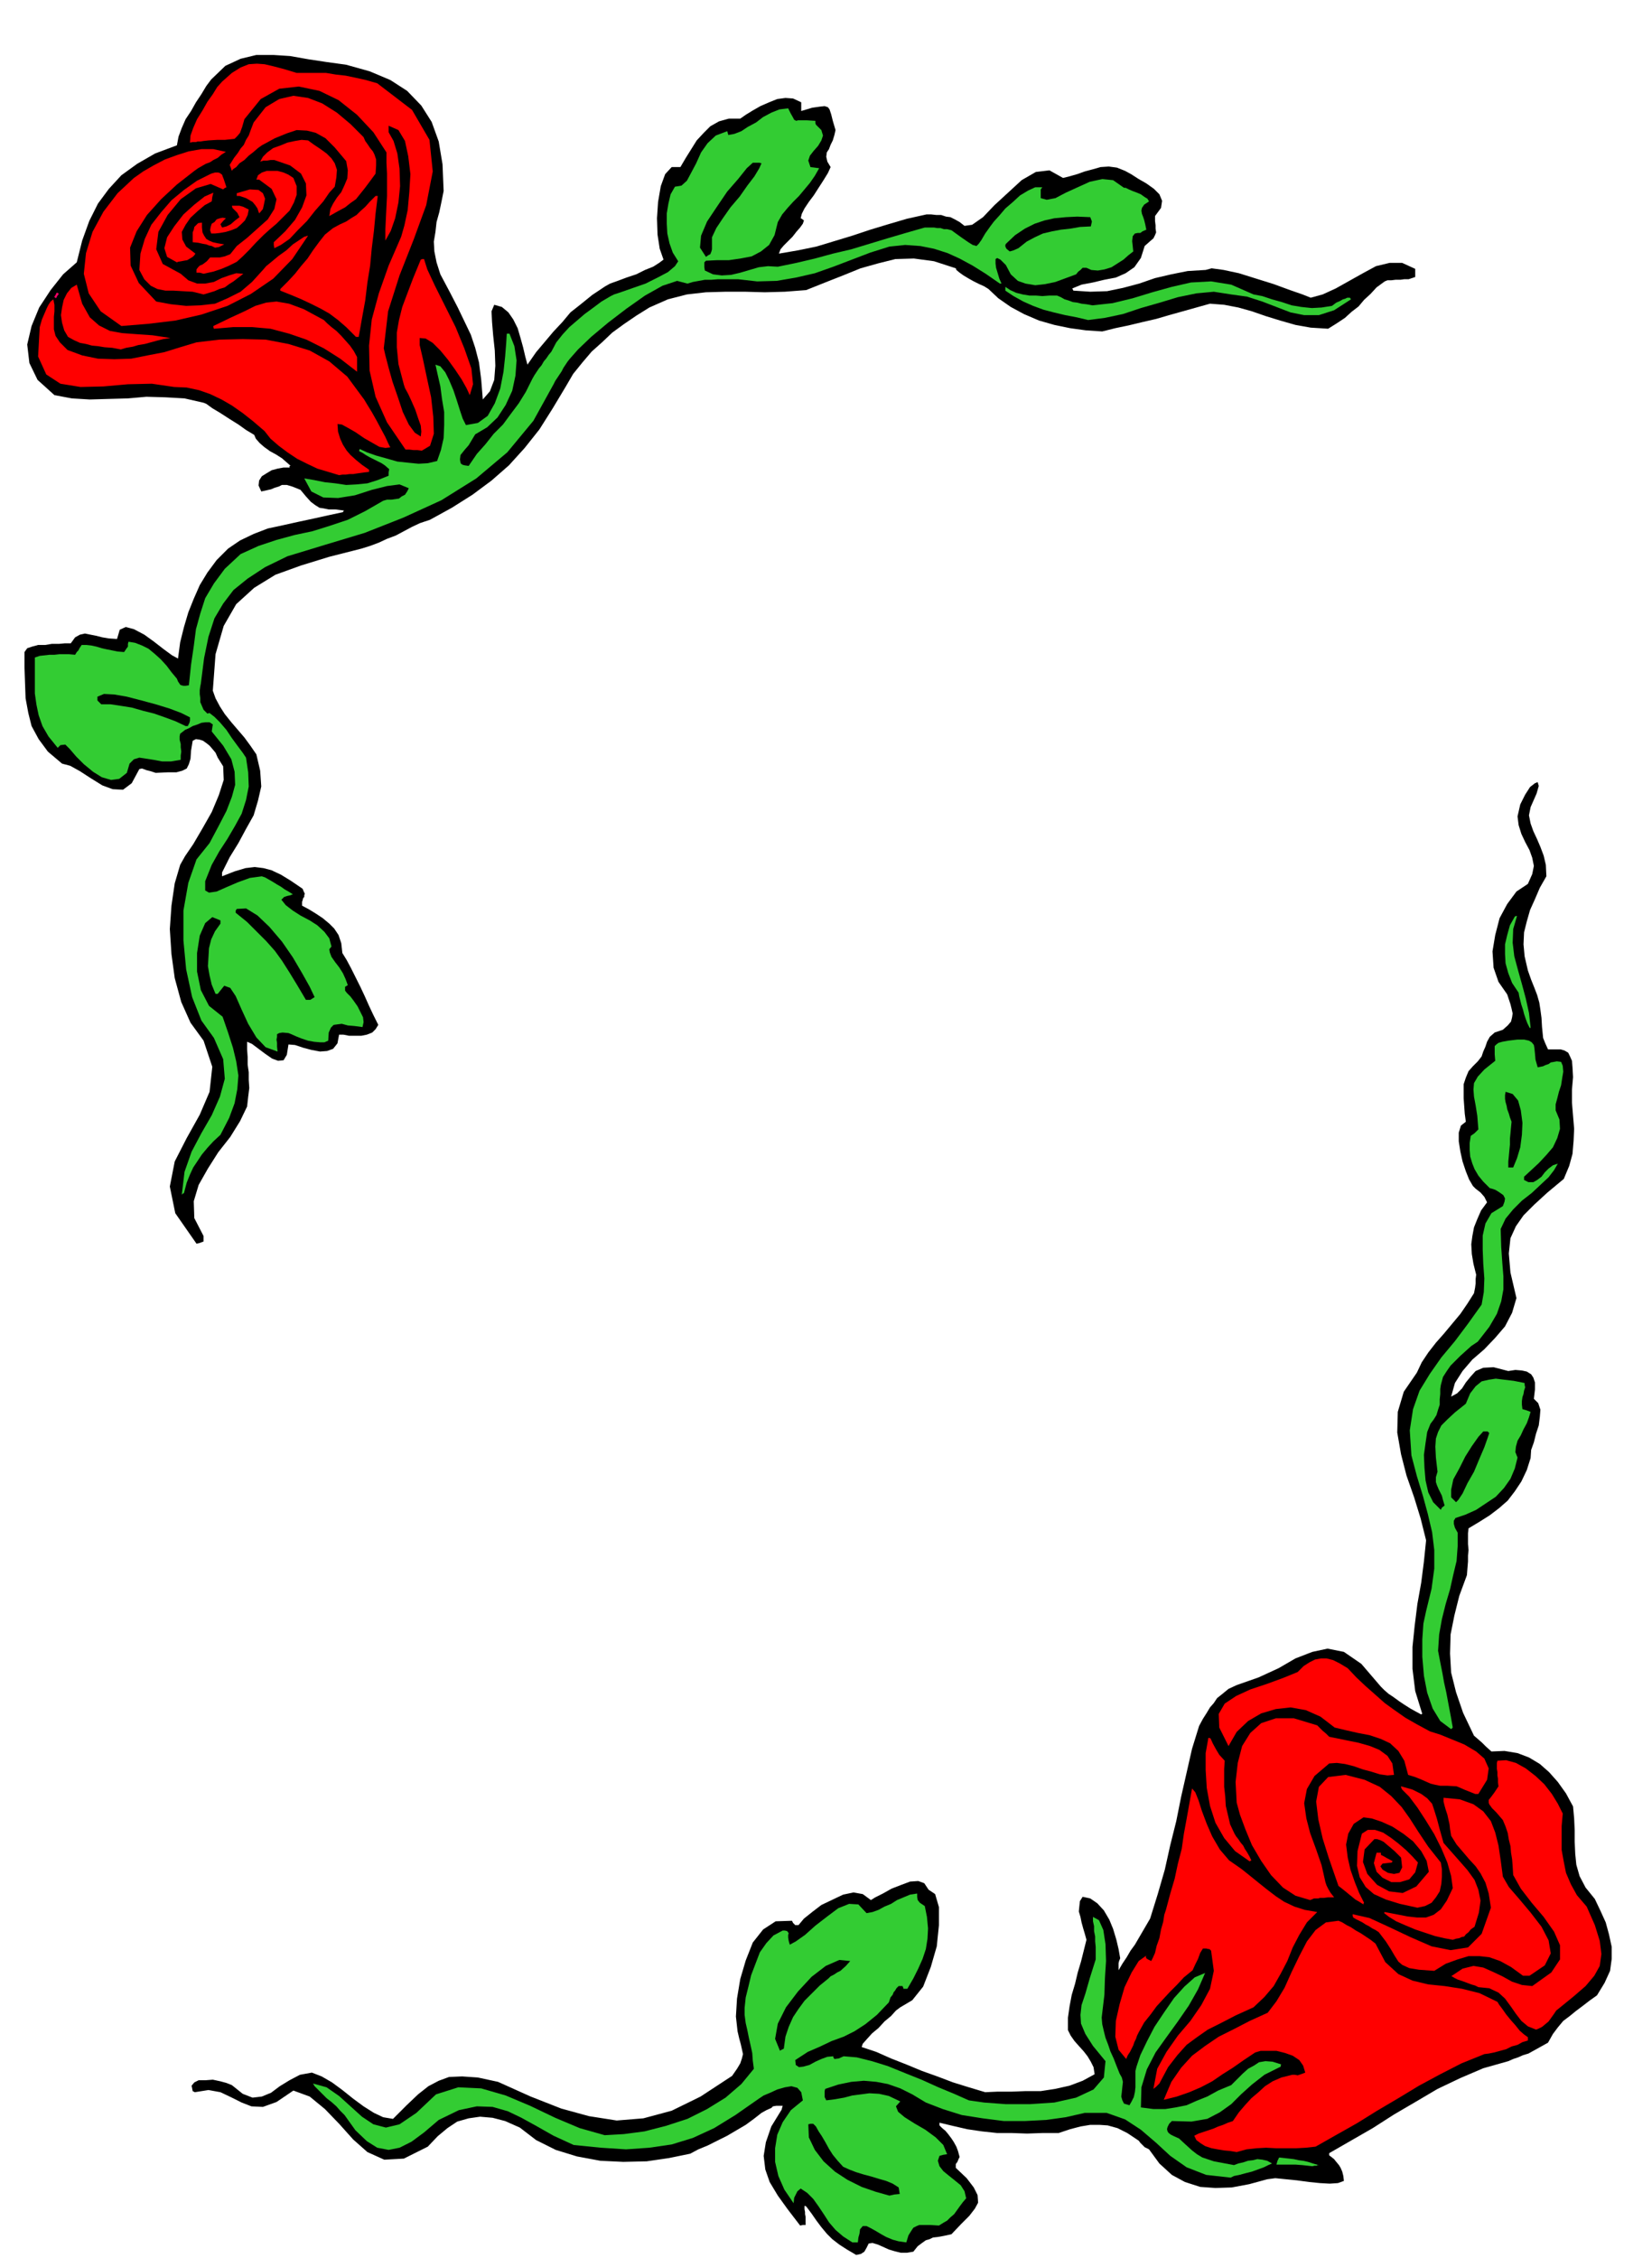
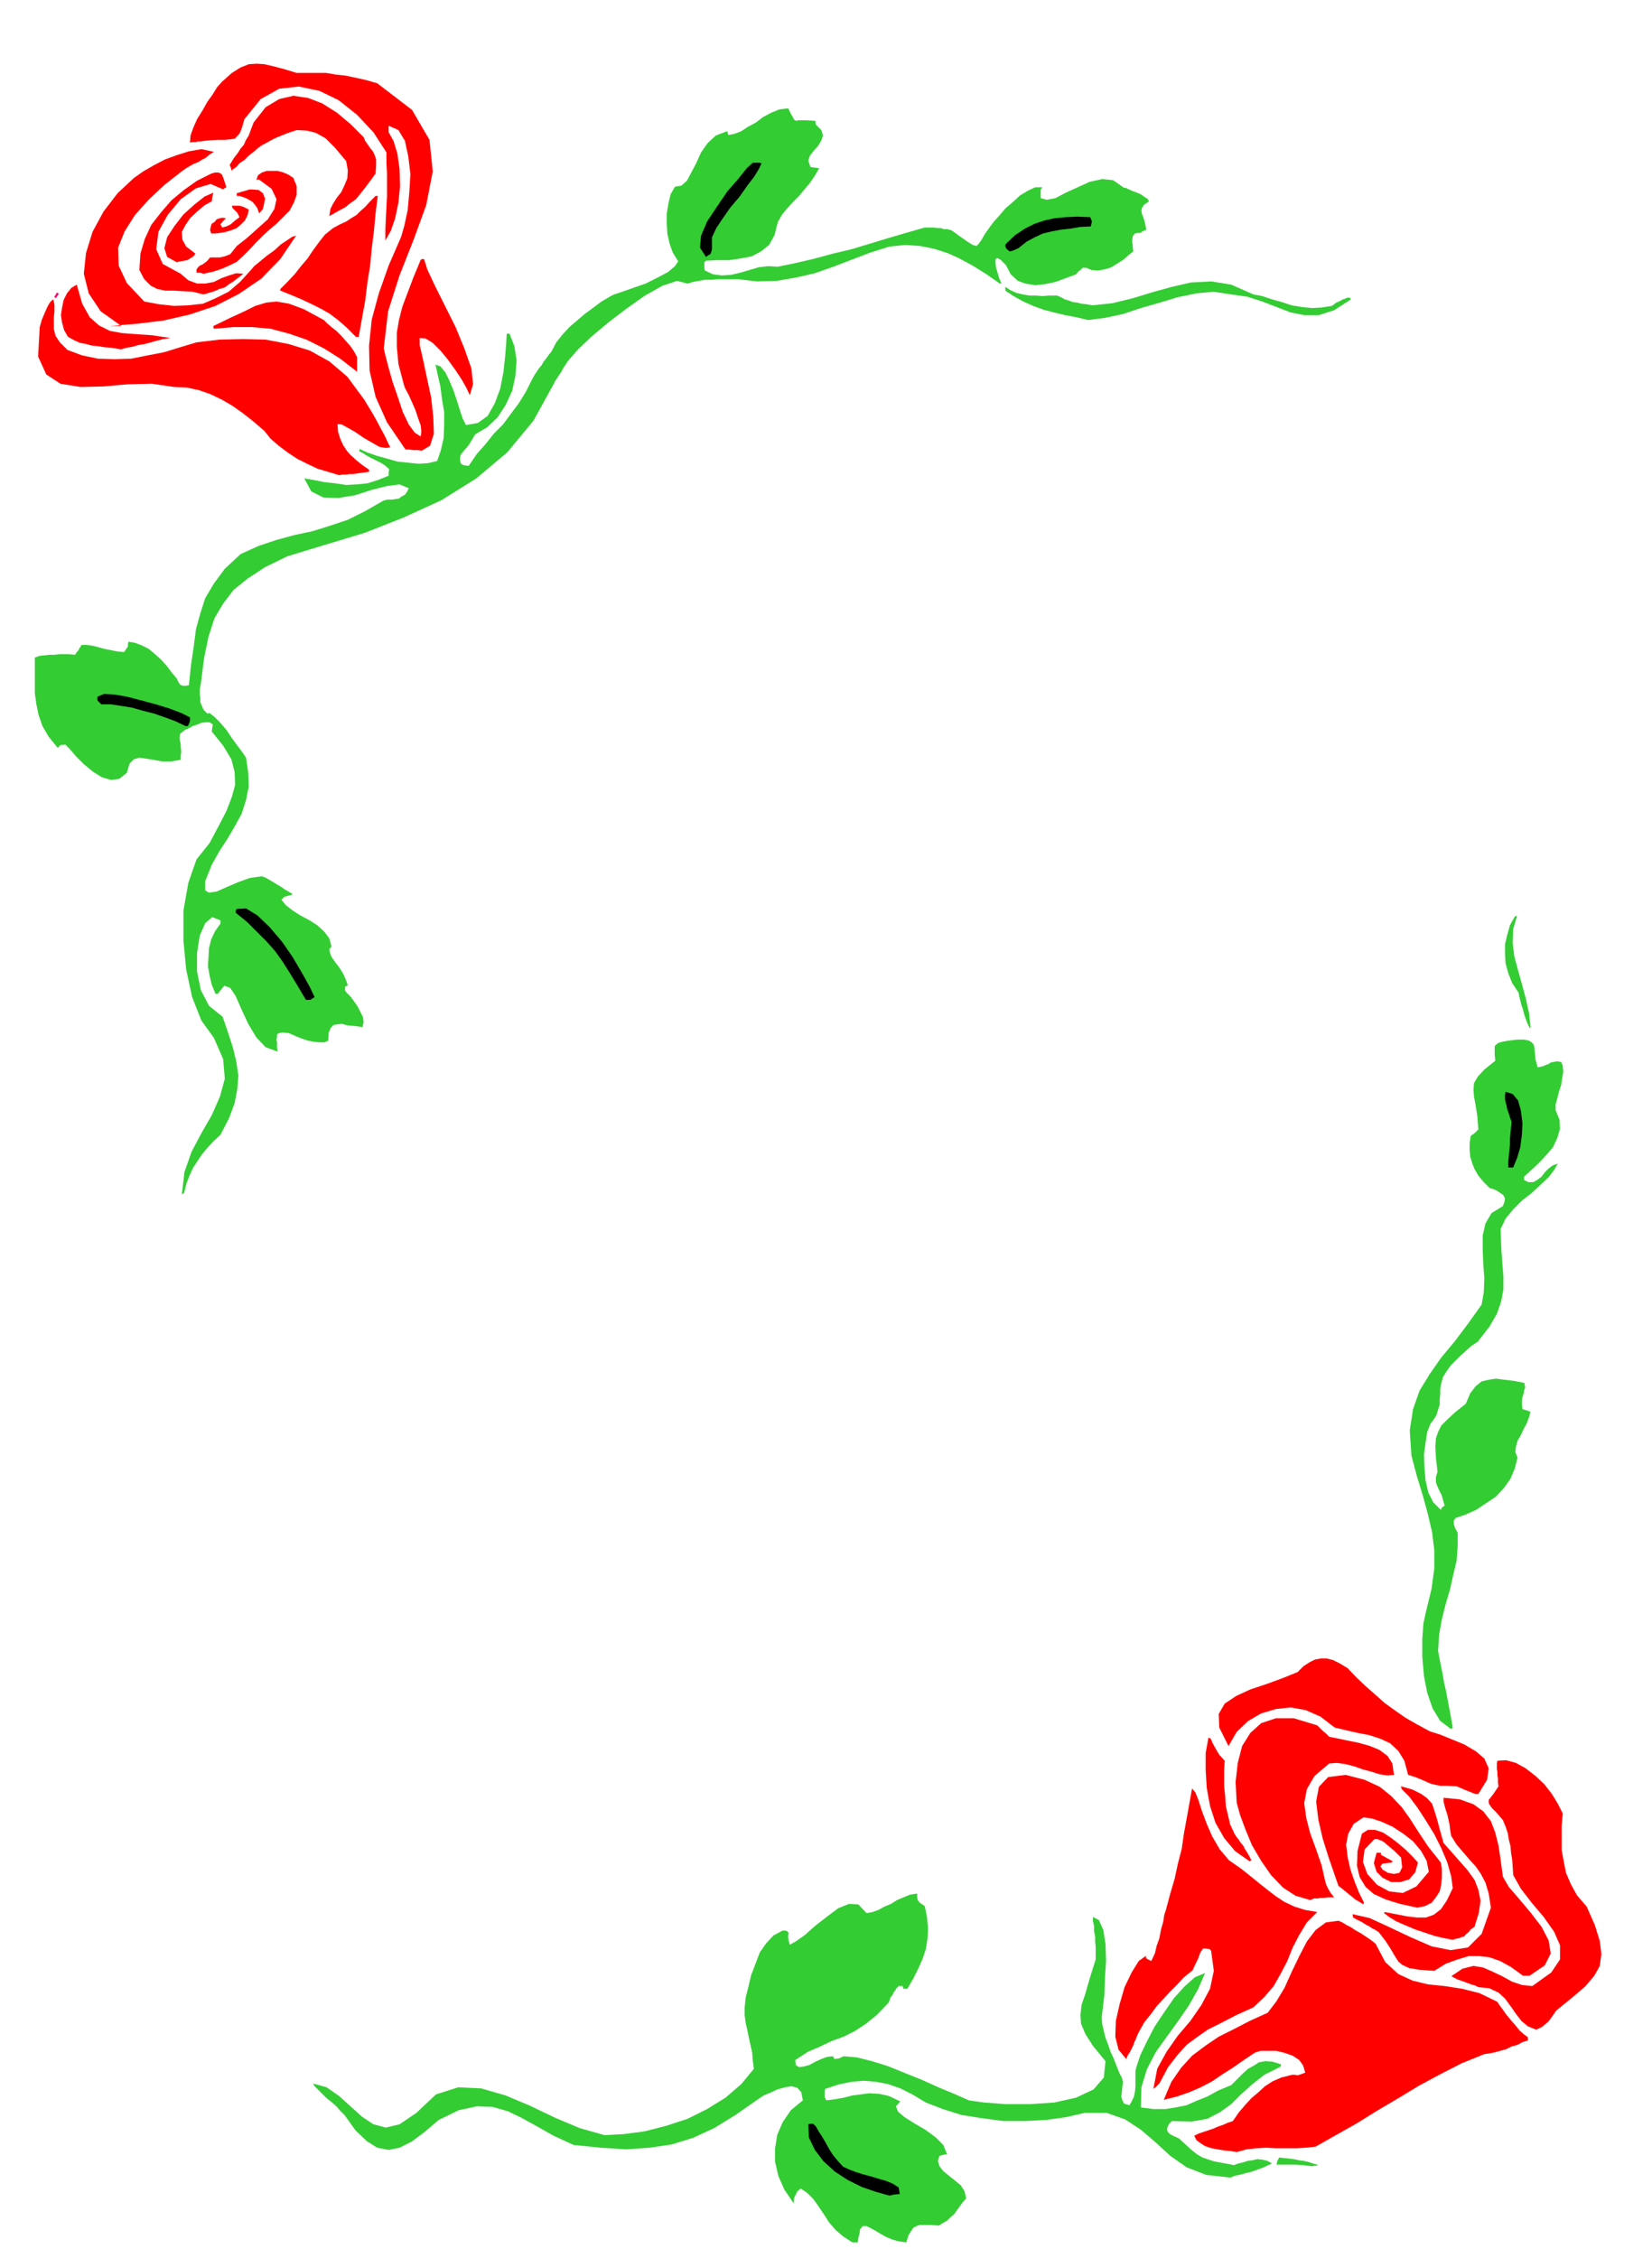
<svg xmlns="http://www.w3.org/2000/svg" fill-rule="evenodd" height="670.416" preserveAspectRatio="none" stroke-linecap="round" viewBox="0 0 3035 4149" width="490.455">
  <style>.brush1{fill:#000}.pen1{stroke:none}.brush2{fill:#3c3}.brush3{fill:red}</style>
-   <path class="pen1 brush1" d="m1573 4143-17-10-14-9-13-10-10-10-10-12-9-12-9-13-9-12-2-2h-2v6l1 5v4l1 5v15h-5l-5 1-23-30-18-25-15-25-8-23-3-25 4-25 10-29 19-31 1-4 1-3h-12l-6 1-3 3-9 4-9 5-14 11-15 11-17 10-17 10-18 9-18 9-17 7-15 8-39 8-41 6-43 1-42-2-43-8-39-12-36-18-30-23-27-12-23-6-23-2-21 3-21 6-18 12-18 15-18 19-44 22-36 2-31-14-26-23-26-29-26-27-28-23-30-11-31 21-25 9-21-1-18-7-20-10-19-9-22-4-25 4-2-1-2-1-2-10 5-6 8-4h13l13-1 14 3 11 3 10 4 20 16 18 7 17-2 17-7 16-12 18-11 19-10 22-4 18 7 19 11 19 14 20 16 19 14 19 12 17 8 18 3 25-25 21-20 19-15 19-10 19-7 24-1 29 2 37 8 60 27 56 22 51 14 51 8 49-4 52-14 53-26 58-38 9-13 6-10 3-9 2-8-2-9-2-9-3-11-3-13-3-27 2-33 6-36 10-34 13-33 19-24 23-15 30-1 2 4 4 4h6l10-12 15-12 17-13 21-10 19-9 19-4 17 3 15 11 8-5 14-7 16-9 18-7 16-6 15-1 11 4 8 12 12 8 7 24v33l-4 39-11 38-14 36-20 25-22 13-8 6-9 10-12 10-11 12-12 10-9 10-8 9-2 6 27 9 27 12 28 11 29 12 28 10 29 11 29 9 30 9 22-1h26l26-1h28l26-4 27-6 24-9 22-12-2-13-5-10-6-10-7-9-9-10-8-9-7-10-5-10v-23l3-21 4-21 6-20 5-21 6-20 5-20 5-20-3-11-3-10-3-11-2-10-3-10 1-10 1-9 5-8 14 3 13 9 12 13 10 17 7 17 6 20 4 17 3 17-2 5-1 4v13l7-12 8-12 7-12 8-11 7-12 7-12 7-12 7-12 14-45 13-45 10-45 11-44 9-45 10-44 10-44 13-42 7-13 7-11 6-10 7-8 6-9 10-8 11-9 15-7 40-14 37-17 31-18 31-12 28-6 30 6 32 22 36 42 6 6 8 7 9 6 11 8 9 6 11 7 9 5 11 6 1-1h1l-13-42-5-41v-40l4-39 5-40 7-39 5-39 4-39-10-40-12-39-14-40-10-39-7-40 1-38 11-37 24-35 9-19 12-18 14-18 15-17 15-18 15-18 13-19 12-19 2-10 1-8v-8l1-8-5-20-3-18-1-18 2-15 3-16 6-15 7-16 11-15-5-10-7-8-9-7-5-5-7-12-6-15-6-18-4-18-3-19v-16l4-13 9-7-2-15-1-14-1-14v-26l4-12 5-12 8-9 9-9 7-9 3-9 4-9 3-9 5-9 9-8 15-5 9-8 6-7 2-8 1-7-2-9-2-8-3-9-3-9-16-23-9-26-2-30 5-30 8-31 14-26 17-23 21-14 8-18 3-15-3-15-5-14-8-15-7-15-5-16-2-16 5-22 9-18 9-14 9-7 5-2 2 7-4 14-11 25-3 15 3 15 5 14 7 15 6 14 6 16 4 17 1 21-12 21-9 21-9 20-6 21-5 20-1 22 2 22 6 26 6 17 6 15 5 13 4 14 2 13 2 15 1 17 2 20 4 10 5 11h23l7 2 7 4 3 6 4 9 1 12 1 18-2 23v24l2 24 2 24-1 22-2 24-6 22-10 24-30 25-24 22-20 20-14 20-10 22-3 28 3 35 11 47-8 27-13 25-18 21-20 21-22 19-18 21-14 22-7 25 11-6 9-9 7-11 9-11 9-10 14-6 19-1 27 7 13-2 12 1 9 2 8 5 4 6 3 9v13l-2 17 8 8 4 12-1 13-2 16-5 15-4 16-5 14-1 15-7 22-10 21-12 18-13 17-16 14-17 13-19 12-20 12-1 9v20l1 11-1 10v11l-1 12-1 13-14 38-9 36-7 35-1 35 2 35 9 36 13 38 20 42 7 6 8 7 7 7 10 9 24-1 24 4 21 8 20 12 17 15 16 18 15 21 13 24 2 22 1 22v21l1 22 2 20 6 21 11 21 17 21 10 21 10 22 6 22 5 23v22l-3 22-10 22-14 23-14 10-13 10-12 9-11 9-12 9-10 12-9 12-9 16-9 5-9 5-9 5-9 5-10 3-9 4-9 3-9 4-46 13-42 18-42 20-39 23-41 24-39 25-40 23-40 23v4l4 3 5 4 4 5 5 6 3 5 3 7 2 8 1 9-11 4-15 1-18-1-20-2-22-3-20-2-20-2-15 2-33 9-32 6-30 1-28-2-28-9-24-13-23-21-19-26-8-4-4-4-4-4-3-4-21-14-18-9-18-5-15-1h-17l-18 3-19 5-21 7h-30l-28 1-28-1h-27l-28-3-27-4-26-6-25-6v5l5 5 6 5 5 6 6 8 4 6 5 9 3 8 3 11-2 4-2 5-3 4v7l20 19 13 17 7 14 1 14-6 11-10 13-15 15-18 19-14 3-11 2-9 1-6 3-7 2-7 5-8 6-8 10-12 2h-11l-12-3-10-3-11-5-9-4-10-3-7 1-4 8-4 7-3 2-3 2-4 1-5 1z" />
  <path class="pen1 brush2" d="m1566 4120-17-11-14-12-12-14-9-14-10-15-10-14-11-11-12-8-6 5-3 6-3 6-1 10-17-25-11-25-6-26v-25l4-25 10-23 15-22 22-18-3-15-7-8-11-3-12 2-14 4-13 6-12 5-9 6-43 30-39 24-39 18-39 12-41 6-43 3-46-3-50-5-37-17-30-17-29-16-25-12-28-8-29-1-33 7-37 18-27 23-23 17-22 11-20 4-21-4-19-12-21-20-20-28-8-8-7-8-9-8-9-7-9-9-7-7-6-6-3-5 25 7 23 16 21 19 21 19 21 14 23 6 25-6 31-21 36-34 41-13 42 2 45 13 45 19 46 22 45 19 46 13 35-2 38-5 39-10 40-13 36-18 34-21 29-25 23-28-2-15-1-14-3-14-3-13-3-15-3-13-2-15v-13l2-19 5-20 5-21 8-21 8-21 12-17 13-14 17-9h4l4 1 1 1 2 3-1 3v5l1 6 2 7 11-6 17-12 19-17 22-17 20-15 20-8 17 1 15 16 11-2 11-4 11-6 12-5 11-7 12-5 12-5 13-2v6l1 6 4 5 9 6 4 20 2 21-1 19-3 19-6 18-8 18-9 18-11 19h-7l-1-3-1-2h-7l-4 4-3 5-2 2-2 5-4 5-3 9-22 23-21 17-20 13-20 10-22 8-21 10-23 10-23 15 1 9 6 4 8-1 11-3 11-6 11-5 11-4 11-1v2l2 3 8-1 9-4 24 2 28 7 29 9 32 13 30 12 31 14 29 12 27 12 28 4 40 3h44l45-3 40-9 32-15 19-22 3-30-23-28-14-22-8-19-1-16 2-18 7-21 8-28 11-35v-23l-1-10v-9l-2-10v-9l-2-9v-8l11 6 8 18 4 26 1 31-2 31-1 31-3 25-2 17 1 12 3 13 3 12 5 13 4 12 6 13 5 13 6 15 4 7 2 8-1 9-1 10-1 8 2 7 3 6 10 3 4-7 4-8 2-9 1-9v-30l2-8 7-21 12-25 14-27 18-27 18-26 19-21 19-17 19-8-13 30-17 30-20 29-21 29-20 28-16 31-10 33-1 37 23 3h22l19-3 20-4 18-8 20-8 20-11 24-10 11-11 10-10 10-9 11-6 9-6 12-2 13 1 16 5-1 1v3l-30 15-23 18-20 18-18 18-21 15-23 12-29 5-36-1-5 5-3 6-1 4 1 4 2 3 4 3 6 3 9 4 13 12 11 10 9 7 10 6 9 3 12 4 16 3 21 4 8-3 9-2 9-3 9-1 8-2 9 1 9 2 9 5-7 3-8 4-11 4-11 4-12 3-11 3-10 2-6 3-45-5-36-14-30-21-26-24-28-24-29-19-34-12h-40l-35 8-36 5-39 2h-39l-39-5-38-6-35-11-31-12-25-15-22-11-23-8-21-4-23-2-23 2-24 5-24 8-1 4v11l3 6 16-2 17-3 15-4 16-2 15-2 18 1 18 4 21 10-8 9 4 10 12 10 19 12 19 11 19 14 14 14 7 17-7 1-7 2-3 9 3 10 7 9 11 9 10 8 11 9 7 11 3 13-6 7-6 8-5 7-5 7-7 6-6 6-7 4-8 5-16-1h-20l-5 2-6 3-4 6-5 8-4 13-14-2-11-3-12-5-9-5-10-6-9-5-8-4h-7l-5 6-1 8-2 7-1 9h-10z" />
  <path class="pen1 brush1" d="m1634 4034-25-7-26-9-26-13-23-15-21-19-16-21-11-23-1-24 4-1h5l5 5 5 9 6 9 7 12 6 11 7 11 9 11 10 11 11 5 13 5 13 4 15 4 13 4 14 4 12 5 11 7 1 6 1 6-10 1-9 2z" />
  <path class="pen1 brush2" d="m2411 3980-18-2-13-1h-35l2-7 3-6 9 1 9 1 9 1 9 2 8 1 9 2 9 3 11 3h-3l-1 1h-4l-4 1z" />
  <path class="pen1 brush3" d="m2272 3954-12-2-11-1-12-2-11-2-12-4-8-5-8-6-4-8 8-4 9-3 9-3 9-3 9-4 9-3 9-4 9-3 11-16 12-14 11-12 13-11 12-11 14-9 16-7 20-5h5l5 1 6-2 8-3-4-13-7-10-12-8-14-5-16-4h-29l-10 3-21 14-20 14-19 12-19 13-21 11-21 9-23 8-24 6 14-33 18-26 20-22 24-18 25-17 28-14 29-15 33-15 16-21 15-25 13-29 14-29 14-27 16-21 19-14 23-3 7 3 8 5 8 4 9 6 9 5 9 6 9 6 9 7 18 34 24 22 26 12 29 7 30 3 32 5 32 8 33 16 3 5 6 8 7 10 9 11 8 9 8 10 8 7 7 5v6l-10 3-9 5-11 3-10 5-11 3-11 3-10 2-8 1-42 17-39 20-39 21-38 23-39 23-37 23-39 22-37 21-18 2-18 1h-36l-19-1-18 1-18 2-18 5z" />
  <path class="pen1 brush3" d="m2119 3838 7-37 17-31 21-30 23-27 20-29 16-30 7-33-5-37-3-3h-2l-4-1h-6l-5 8-4 11-5 10-5 11-16 13-13 14-13 13-12 13-12 13-11 15-12 15-10 18-3 6-2 6-3 6-2 6-3 6-3 6-4 6-3 7-14-17-6-24 1-29 7-31 9-31 13-27 13-21 14-10-1 2 1 3 3 2 6 3 3-6 4-9 3-13 5-14 3-16 4-14 2-13 3-9 8-30 8-27 6-28 7-27 4-28 5-27 5-28 5-28 6 7 6 15 6 19 9 24 10 23 14 24 17 20 23 16 15 12 16 13 15 12 17 13 15 10 19 9 19 6 23 4-19 19-14 23-12 23-10 25-12 23-13 23-17 20-20 19-33 15-27 14-24 12-20 14-19 14-17 19-17 22-16 30-6 6-5 4z" />
-   <path class="pen1 brush1" d="m1433 3768-9-22 5-28 15-30 22-29 25-27 26-20 25-11 20 2-8 9-10 9-6 3-6 4-6 3-4 4-16 13-14 14-14 14-11 15-10 15-8 18-6 18-3 22-6 3-1 1z" />
  <path class="pen1 brush3" d="m2822 3729-15-6-12-10-10-13-9-13-11-15-12-11-17-8-20-2-6-3-7-2-8-3-8-3-9-3-6-3-5-3h-1l21-14 20-5 18 3 18 8 17 8 18 10 18 6 19 2 35-25 16-24v-26l-11-25-19-27-22-26-20-26-14-25-1-16-1-13-2-12-1-12-3-12-2-12-4-12-5-12-12-14-8-8-5-7-1-3v-5l4-5 6-8 8-12-1-7v-7l-1-6v-6l-1-6v-11l1-4 16-1 18 5 18 10 18 14 16 15 14 18 11 18 9 18-2 23v44l4 22 4 20 9 21 11 20 18 21 15 34 9 29 3 24-3 22-10 18-16 19-22 19-27 22-5 4-4 6-5 7-5 7-6 5-6 5-6 3-5 2z" />
  <path class="pen1 brush3" d="m2798 3630-22-16-20-11-20-7-18-2h-20l-20 6-22 8-21 13-28-2-18-3-13-6-7-6-7-11-7-12-9-14-13-17-6-4-6-3-6-4-6-3-6-4-6-3-6-3-5-3-1-4v-2l31 7 37 17 38 18 39 17 35 7 32-5 25-25 17-48-4-26-6-20-9-17-9-13-12-13-11-13-12-14-10-16-2-12-1-9-2-9-2-9-3-9-2-7-2-8v-7l30 3 25 9 18 13 14 18 8 21 6 24 4 27 4 30 11 19 19 22 21 25 20 26 13 25 4 24-11 22-28 19h-12z" />
  <path class="pen1 brush3" d="m2669 3564-16-3-17-4-18-6-18-6-19-8-16-7-13-8-9-7v-1l1-1 21 4 20 4 18 2h17l14-5 13-10 11-16 11-23-3-22-7-25-11-26-13-26-16-26-15-23-15-20-13-13-2-4v-2l21 6 16 8 11 8 9 10 4 12 5 16 5 19 7 25 15 17 15 17 14 16 13 18 7 18 4 20-3 22-8 26-7 5-4 5-5 4-3 4-5 1-4 2-6 1-6 2z" />
  <path class="pen1 brush3" d="m2604 3505-32-7-26-8-22-10-15-13-11-18-5-21 1-27 8-32 11-7h13l15 5 15 10 13 10 14 12 12 12 10 11-5 18-11 13-17 5h-16l-16-8-11-11-5-16 5-19h8v4l6 3 5 3 4 2 7 4h-1l-1 2-17 2-4 5 4 6 10 6 11 2 10-2 5-10-2-18-6-6-6-6-7-6-6-5-7-6-6-3-6-2h-5l-18 19-3 23 8 22 18 20 22 12 25 3 25-12 23-27-4-20-10-18-15-18-18-14-20-13-20-9-18-6-15-2-18 12-10 18-4 20 3 24 5 22 8 23 8 20 9 18-1 1v2l-8-5-7-4-6-5-5-4-6-5-5-4-5-4-4-3-8-23-10-29-11-35-8-35-4-33 5-27 17-18 32-4 35 9 28 13 21 17 19 20 15 21 16 25 18 27 23 29 2 12v14l-1 13-3 14-7 11-8 10-12 6-14 3z" />
  <path class="pen1 brush3" d="m2407 3491-27-8-23-15-22-23-18-26-17-29-12-29-10-27-6-22-2-38 4-35 8-31 15-24 20-18 27-9h33l43 13 5 5 5 5 6 5 6 6 15 3 19 4 20 4 21 6 17 7 15 11 9 14 3 21-12 1-14-2-16-5-15-4-17-6-16-4-15-2-14 1-27 23-14 24-5 26 4 28 7 27 11 30 10 29 7 31 2 6 3 6 4 7 7 9h-11l-8 1h-7l-3 1h-8l-7 3zm-111-71-27-19-20-24-16-28-10-31-6-33-2-33v-31l5-28h1l3 1 4 9 6 11 6 10 10 11-1 15v33l2 18 1 17 4 17 4 17 8 17 3 5 4 5 4 6 5 6 3 6 4 6 4 7 4 8-2 1-1 1z" />
  <path class="pen1 brush3" d="m2710 3296-10-4-10-4-9-4-5-2-17-1h-13l-10-2-8-2-9-4-9-4-10-4-13-4-7-26-11-18-15-14-17-8-21-7-21-4-22-5-21-5-26-20-27-12-28-5-27 3-27 8-24 14-21 20-15 26-17-34-1-25 11-19 21-14 26-12 30-10 30-11 27-11 11-11 11-7 10-5 11-2h10l12 3 12 6 15 9 16 17 17 16 17 15 18 16 18 13 20 14 21 12 24 13 19 6 22 9 22 9 22 13 15 13 8 18-3 21-16 26h-6z" />
  <path class="pen1 brush2" d="m2666 3177-20-15-14-23-10-29-6-31-3-35v-32l2-29 5-23 10-41 5-37v-34l-4-33-8-34-9-33-11-36-10-38-3-46 6-39 12-34 19-31 21-30 25-30 24-32 25-35 4-23 1-25-2-27-1-26v-26l5-22 11-19 21-13 3-8 1-6-3-6-4-3-6-4-5-3-6-2-4-1-12-12-9-11-7-12-4-10-4-13-1-12v-13l2-13 7-5 7-7-2-25-3-19-3-16-1-13 1-12 7-12 12-13 20-16-1-12v-15l3-3 4-3 7-2 11-2 17-2h12l9 2 5 3 4 5 1 6 1 10 1 11 4 14 5-1 5-1 4-2 6-2 4-3 6-1 5-1 8 1 3 7 1 11-2 12-2 13-4 12-3 12-3 11v11l7 17 1 17-5 17-8 17-12 14-14 15-14 13-13 12v6l8 4h9l7-4 8-6 6-8 7-7 8-6 9-3-7 12-10 13-15 14-16 15-18 14-16 16-14 17-9 19 1 33 2 29 2 25v24l-4 22-8 23-14 24-21 27-12 8-10 9-10 9-9 9-9 9-7 10-7 11-4 15-1 7v9l-1 10v10l-3 9-3 10-5 8-6 8-6 15-3 20-3 22 1 24 2 23 5 22 9 18 14 14 2-4 5-4-3-10-2-8-3-6-3-6-3-7-2-6v-9l3-10-3-26-1-20 1-15 4-12 6-12 11-11 14-13 20-16 8-19 10-13 11-9 13-3 13-2 16 2 17 2 20 4v3l1 5-2 6-1 6-2 6-1 7v7l1 8 7 2 8 3-3 10-4 11-6 11-5 11-6 10-3 11-1 10 4 10-5 20-8 19-12 17-15 16-18 12-18 12-20 9-18 6-3 5v6l2 7 5 9v25l-2 27-6 25-6 27-8 27-7 28-5 28-2 30 4 21 4 20 3 17 4 18 3 16 3 16 3 16 3 17-1 1-2 2z" />
-   <path class="pen1 brush1" d="m2675 2760-9-9v-14l4-19 11-20 11-22 12-19 12-17 9-10h8l3 3-3 9-6 17-9 21-10 24-12 21-9 19-8 12-4 4zM361 2285l-39-56-10-49 9-46 22-43 24-43 18-42 5-46-16-48-24-33-17-38-12-44-6-44-3-46 3-43 6-41 10-34 9-16 15-22 17-29 17-30 13-31 9-28-1-25-10-16-4-9-5-6-6-7-5-4-7-5-6-2-7-1-6 3-3 18-1 15-3 10-4 8-8 4-11 3h-16l-22 1-9-3-8-2-8-3-5 1-14 26-16 12-19-1-19-7-21-13-20-13-18-10-15-4-26-22-17-23-13-24-6-24-5-27-1-27-1-29v-29l5-7 9-3 11-3h13l12-2h13l11-1h11l8-11 9-5 9-2 10 2 10 2 12 3 12 2 15 1 5-17 11-5 15 4 19 10 18 13 18 14 15 11 11 6 4-30 7-28 8-27 10-25 11-25 14-23 17-23 21-21 22-15 25-12 26-10 28-6 27-6 28-6 27-6 28-6 1-2 1-1-16-2h-12l-10-2-7-1-8-5-8-6-9-10-10-12-15-6-10-3h-9l-6 3-7 2-7 3-9 2-9 2-5-11 1-9 5-8 8-5 10-6 11-3 11-2h11v-3h2l-8-7-8-7-11-7-11-6-11-8-8-7-7-8-3-7-5-3-10-6-14-10-16-10-17-11-15-9-11-8-5-2-35-8-35-2-35-1-34 3-36 1-34 1-33-2-32-6-31-28-15-31-4-34 8-34 14-34 21-32 23-29 25-22 10-40 13-36 16-32 20-27 23-25 29-21 33-19 40-15 3-16 6-16 7-16 10-15 9-16 10-15 9-15 9-12 26-25 28-13 29-7h31l31 2 34 6 33 5 36 5 43 12 38 16 31 20 26 27 19 30 13 36 7 42 2 49-4 20-4 19-5 18-2 18-3 18 1 18 4 20 7 22 17 32 15 29 12 25 12 25 8 24 7 27 4 31 3 37 13-15 8-21 2-26-1-28-3-28-2-24-1-20 5-12 14 4 12 10 9 13 8 16 5 17 5 18 4 17 4 15 16-23 16-19 16-19 16-17 15-18 19-15 21-17 24-16 9-5 14-5 16-6 18-6 16-8 15-6 11-7 8-6-7-20-4-26-1-30 2-30 5-29 8-22 12-13h16l10-17 10-16 10-16 13-14 12-12 16-9 18-5h21l10-7 13-8 14-8 16-7 15-6 15-2 14 1 15 7v16l20-6 14-2 9-1 6 2 3 4 3 9 3 12 5 17-2 9-3 10-4 8-3 8-4 6-1 8 2 9 6 10-5 11-8 13-9 14-9 14-9 12-8 12-5 10-2 8 2 1 4 3-2 6-5 7-7 8-7 9-8 8-8 8-6 7-3 8 35-6 34-7 33-10 33-10 33-11 33-10 34-10 36-8h9l9 1h9l9 3 8 1 8 4 9 5 9 7 14-2 20-14 21-22 25-23 25-23 26-15 25-3 25 14 12-3 14-4 14-5 15-4 14-4 15-1 15 2 15 6 11 6 14 9 14 8 14 10 10 10 5 12-2 13-11 15v9l1 8v6l1 7-2 5-3 6-7 6-9 8-7 22-12 17-16 11-18 8-21 4-21 5-21 4-17 7 1 2 1 2 31 2 31-1 29-6 30-8 29-10 30-7 30-6 33-2 11-3 22 3 28 6 32 10 32 10 30 11 23 8 15 6 22-6 24-11 25-14 25-14 24-13 25-6h23l24 11v15l-6 2-6 2h-8l-7 1h-9l-8 1h-7l-5 2-15 11-11 12-12 11-10 12-13 10-12 11-15 10-16 10-32-2-28-5-28-8-26-8-26-9-25-7-26-5-26-2-25 7-25 7-25 7-24 7-26 6-25 6-24 5-24 6-30-2-29-4-29-6-28-8-28-12-24-13-23-16-18-17-8-5-9-4-10-5-9-5-10-6-7-5-6-5-1-3-40-13-37-5-34 1-32 8-32 9-32 13-33 13-35 14-39 3-37 1-36-1h-36l-36 1-35 4-35 9-34 15-24 15-22 15-22 16-19 18-19 17-17 20-17 21-14 24-24 40-24 38-27 34-29 32-32 28-35 26-38 24-40 22-18 6-15 7-15 8-15 8-16 6-15 7-16 6-16 5-59 15-52 16-47 17-39 24-33 30-23 40-15 52-5 67 5 14 8 15 9 14 12 15 12 14 12 14 11 15 11 16 7 30 2 29-6 26-8 27-14 25-14 26-16 26-14 28v7l23-9 20-6 17-2 16 2 15 4 17 8 18 11 22 15 2 5 2 4-1 3v3l-2 2-1 4-1 3v7l13 7 13 8 12 8 12 10 9 9 8 12 5 15 2 18 8 13 8 15 8 16 9 18 8 17 8 18 8 17 9 18-5 8-6 6-10 4-10 2h-23l-10-2h-8l-3 16-8 10-11 4-13 1-16-3-15-4-15-5-12-1-3 19-6 10-10 1-11-4-13-9-12-9-12-9-9-4v14l1 14v14l2 14v14l1 15-2 16-2 18-13 27-18 29-22 28-19 30-17 30-9 30 1 31 17 33v10l-8 3-5 1z" />
  <path class="pen1 brush2" d="m334 2195 5-42 13-37 18-34 19-33 15-34 9-33-3-36-17-39-23-32-17-43-11-51-5-53v-55l9-51 15-43 24-30 17-32 14-27 10-26 6-22-1-24-6-23-15-25-21-26 1-7 1-6-6-4h-7l-8 1-7 3-9 3-7 4-7 3-5 4-4 3-1 5v6l2 8v6l1 8-1 7v8l-18 3h-16l-16-3-13-2-13-2-10 3-8 8-5 17-14 11-15 2-17-5-16-10-17-14-14-14-12-14-8-8-9 1-5 5-17-21-11-19-7-20-4-19-3-21v-66l9-3 9-1 9-1h9l9-1h18l11 1 3-5 3-3 2-4 4-6h9l9 1 9 2 10 3 9 2 10 2 10 2 12 1 4-6 3-4v-5l1-4 12 2 13 5 12 6 12 10 10 9 11 12 9 12 10 12 2 5 4 6 2 1 4 1h4l6-1 4-38 5-34 4-31 8-29 9-28 16-27 20-27 29-27 33-15 33-11 33-9 33-7 32-10 33-11 32-16 33-19 7-2h8l7-1 7-1 5-4 6-3 4-6 3-6-17-7-23 3-28 7-31 10-31 5-27-1-22-11-13-24 18 3 20 4 19 2 20 3 19-1 20-2 19-6 20-8v-6l1-6-8-7-6-4-8-4-6-3-8-4-7-4-6-4-6-3v-2l1-2 13 6 17 6 18 5 21 6 19 2 20 2 17-1 17-4 7-20 5-22 1-24v-24l-4-24-3-23-5-22-4-18 9 3 9 11 7 14 8 19 6 18 6 19 5 15 6 12 22-4 18-13 13-23 10-27 6-31 3-28 2-25 1-17h5l9 23 4 26-2 28-6 28-12 26-15 23-19 18-22 13-3 5-3 5-3 5-3 5-7 8-8 10-1 8 1 6 1 2 3 2 4 1 7 1 15-22 16-18 15-19 17-17 14-19 15-20 13-21 12-24 4-7 4-6 4-6 5-6 4-7 5-6 4-6 5-6 9-17 12-15 12-13 14-12 14-12 15-11 16-12 17-10 6-3 15-5 20-7 23-8 22-11 19-10 13-11 6-9-10-16-6-17-4-18-1-18v-19l3-18 4-17 8-14 12-2 10-9 8-15 9-17 9-20 12-17 15-14 21-8 1 3 1 4 11-2 13-5 12-8 15-8 13-10 15-8 15-6 16-2 5 10 4 7 2 4 4 2 3-1h16l16 1v4l1 3 10 10 3 10-3 9-6 10-8 9-7 9-3 9 4 12 8 1 8 1-8 14-9 13-10 12-10 12-11 11-10 11-10 12-8 14-6 24-10 18-15 12-17 9-21 4-21 3h-22l-20 1-3 3v9l1 6 15 7 16 2 17-1 17-4 17-5 17-5 17-2 18 1 34-7 34-8 33-9 34-8 33-10 33-10 34-10 35-10h17l6 1h6l6 2h6l8 2 18 13 13 9 8 5 7 2 4-4 5-7 7-12 10-14 6-8 10-11 11-13 14-12 13-12 15-9 13-6h13l-3 4v16l11 3 16-3 19-10 22-10 22-10 23-5 20 2 20 14h3l6 3 7 3 8 3 7 3 7 5 5 3 3 5-9 6-4 6-1 5 1 6 2 5 2 6 2 8 2 10-7 3-4 3h-5l-5 1-4 5-1 9 1 9 1 10-9 7-9 8-11 7-11 7-13 4-12 2-12-1-9-4h-7l-4 4-4 3-4 5-19 7-19 7-19 4-18 2-18-3-14-5-13-12-9-17-10-10-6-3-3 2v8l1 8 3 10 3 10 4 9h-3l-26-18-24-15-24-13-22-10-25-8-25-5-28-2-29 3-35 11-34 13-34 13-34 12-35 8-35 6-36 1-35-4h-37l-12 1h-12l-11 2-11 2-10 3-19-5-27 9-32 18-34 24-34 26-31 26-24 23-15 17-4 5-4 6-4 6-3 6-4 6-4 6-4 6-3 6-37 67-48 58-57 48-64 40-70 32-71 28-73 22-69 21-41 20-32 21-26 21-19 25-16 27-11 34-8 39-6 47-1 5-1 7v7l1 8v7l3 7 3 7 7 7 4-1 9 7 10 10 12 14 10 15 11 15 9 12 6 9 4 27 1 26-5 25-8 25-12 22-14 24-15 23-14 25-12 30v17l7 4 14-2 18-8 21-9 22-8 22-3 6 2 7 4 7 4 8 5 7 4 7 5 7 4 8 5-5 2-5 1-6 2-5 5 8 10 13 10 14 9 17 9 14 9 13 12 9 12 4 15-4 5 1 6 3 8 7 10 7 9 7 11 5 11 4 11-5 3v7l3 4 7 7 6 8 7 10 5 10 5 10 1 9-2 9-15-2-12-1-11-3-8 1-7 1-5 5-4 9-1 15-7 3h-8l-11-1-11-2-12-4-10-4-9-4-5-2-11-1-6 1-4 2v5l-1 5 1 6v7l1 9-22-8-17-18-15-25-12-26-11-25-10-15-11-4-12 15h-4l-7-17-4-17-3-17 1-16 1-17 4-16 7-15 10-14v-6l-15-6-13 11-10 23-5 32v34l7 34 15 29 25 20 10 29 9 28 6 25 4 26-2 25-5 26-10 27-16 31-13 12-11 12-10 12-8 12-8 12-6 13-6 15-5 19-2 1-2 2z" />
  <path class="pen1 brush1" d="M2771 2145v-11l1-10 1-11 1-10v-11l1-10 1-11 1-10-3-8-2-7-3-8-1-6-2-7-1-6v-7l1-6 13 4 10 12 5 18 3 23-1 22-3 23-6 20-7 17h-9z" />
  <path class="pen1 brush2" d="m2810 1888-4-8-3-8-3-9-2-8-3-9-2-8-2-8-1-6-12-18-7-18-5-18-1-17v-18l4-17 5-18 9-16 2-1h2l-7 24-1 25 3 25 7 26 7 25 7 26 6 27 3 27-1 1-1-1z" />
  <path class="pen1 brush1" d="m562 1837-16-27-14-23-14-22-13-18-16-18-17-17-18-18-21-17v-4l2-3 17-1 21 13 22 21 23 27 20 29 17 29 14 25 9 19-8 5h-8zm-221-503-19-9-19-7-20-7-20-5-21-6-19-3-20-3h-17l-7-7v-7l12-5 19 1 23 4 27 7 26 7 26 8 21 8 16 8v6l-1 4-3 6h-4z" />
  <path class="pen1 brush3" d="m623 873-20-6-20-6-19-9-18-9-18-12-16-12-15-13-11-14-21-18-19-15-20-14-19-11-21-10-20-7-23-5-23-1-41-6-44 1-45 4-42 1-37-6-26-17-15-33 3-54 2-7 2-7 3-7 3-7 3-7 3-6 4-6 5-4 2 10v12l-1 10v23l3 12 8 12 14 14 27 10 29 6 30 1 31-1 30-6 31-6 29-9 30-9 42-5 43-1 42 1 42 8 39 12 36 20 33 28 28 38 3 4 6 10 8 13 9 16 8 15 8 15 5 11 4 8-9 1-11-2-14-8-14-8-16-11-14-8-11-6-8-1 1 14 4 13 5 11 7 11 7 8 10 9 11 9 13 9v4l-9 1-7 1-7 1-6 1h-7l-7 1h-6l-6 1zm152-45-8-1h-7l-8-1h-7l-34-50-21-47-11-48-1-46 5-48 13-48 18-51 23-53 6-21 6-28 3-33 2-33-4-33-6-28-12-20-18-8v12l9 16 7 23 4 28 1 32-3 30-6 29-8 23-10 18v-21l1-21 1-20 1-20v-41l-1-20v-19l-24-37-30-32-34-27-35-17-38-8-36 4-34 19-30 37-4 14-4 11-5 6-5 5-9 1-9 1h-14l-16 1-9 1-6 1h-5l-3 1h-6l-5 1 1-13 5-14 7-16 10-16 9-16 10-14 8-13 9-10 18-16 16-10 15-6 15-1 14 1 17 4 19 5 23 7h54l18 3 18 2 19 4 18 4 21 6 64 49 32 55 6 58-12 62-23 63-26 66-21 66-8 68 3 13 6 23 7 25 10 29 9 27 11 23 11 15 11 7 1-9-1-11-5-14-5-15-7-16-6-13-6-11-2-6-10-38-3-31v-27l4-23 6-24 9-24 11-29 14-34 3-1h3l6 19 14 30 18 36 20 40 16 39 13 37 3 29-6 20-6-13-9-16-12-18-13-18-14-17-14-14-13-8-11-1v13l6 26 7 33 8 37 4 36 1 31-7 22-15 9z" />
  <path class="pen1 brush3" d="m656 683-31-24-30-19-32-16-32-11-34-9-34-3h-35l-35 3-1-3v-2l31-15 26-12 20-10 20-6 19-2 23 4 27 10 37 20 6 6 8 7 9 7 9 9 8 9 8 9 7 10 6 11v27zm-434-41-16-3-14-1-12-2-11-1-11-3-11-2-11-5-11-6-7-12-4-14-2-14 2-14 3-14 6-12 8-10 10-6 10 35 14 25 17 15 20 10 22 4 27 2 29 2 33 5-13 2-12 3-11 3-11 3-12 2-10 3-12 2-10 3zm432-23-18-18-15-13-16-12-16-9-18-9-17-8-19-8-20-8v-3l14-14 13-14 11-14 12-14 10-15 11-15 11-14 15-12 13-7 11-5 9-6 10-6 7-7 9-8 8-9 11-11h4l-4 32-3 32-4 32-3 32-5 31-4 33-6 33-6 34h-5z" />
-   <path class="pen1 brush3" d="m223 599-38-27-22-33-9-36 4-38 12-39 20-37 26-34 30-28 17-12 19-11 21-11 22-8 22-7 23-4h22l23 5-8 5-7 6-8 4-6 4-8 3-7 4-7 4-7 5-32 25-29 27-26 29-19 30-12 30 1 33 15 32 32 34 27 5 28 3 26-1 27-3 23-10 24-12 21-18 20-22 6-7 11-9 12-10 14-10 12-11 12-8 9-6 7-2-29 43-35 36-41 28-43 22-48 16-48 11-50 6-49 4z" />
+   <path class="pen1 brush3" d="m223 599-38-27-22-33-9-36 4-38 12-39 20-37 26-34 30-28 17-12 19-11 21-11 22-8 22-7 23-4l23 5-8 5-7 6-8 4-6 4-8 3-7 4-7 4-7 5-32 25-29 27-26 29-19 30-12 30 1 33 15 32 32 34 27 5 28 3 26-1 27-3 23-10 24-12 21-18 20-22 6-7 11-9 12-10 14-10 12-11 12-8 9-6 7-2-29 43-35 36-41 28-43 22-48 16-48 11-50 6-49 4z" />
  <path class="pen1 brush2" d="m1999 588-21-5-21-4-21-5-19-5-19-7-18-8-18-10-15-10v-7l9 6 11 5 12 3 12 2h12l12 1 13-1h14l7 3 7 4 7 2 8 3 8 1 8 2 9 1 11 2 37-4 37-9 36-11 36-10 35-8 37-2 37 6 41 18 16 3 18 6 18 5 18 6 18 3 19 2 18-1 19-3 8-6 7-3 5-3 4-1 4-2h5l2 3-31 20-28 9h-27l-25-5-26-10-26-10-28-9-29-4-32-5-32 3-34 7-33 10-35 10-33 11-33 7-31 4z" />
  <path class="pen1" style="fill:#f06" d="m103 548-3-2v-1l2-3 2-4h2l2 2-3 4-2 4z" />
  <path class="pen1 brush3" d="m374 541-20-5-18-1-17-1h-15l-15-3-12-6-12-12-9-17 2-30 8-27 12-26 18-23 19-22 23-19 24-17 26-13 7-2h6l3 1 4 3 1 3 2 5 2 6 3 9-4 2-2 2-23-10-27 8-28 20-24 29-17 31-4 32 12 27 33 18 14 12 16 6h15l16-3 14-7 14-5 13-4 13 1-9 7-9 7-8 5-8 6-10 3-9 4-10 3-10 3z" />
  <path class="pen1 brush3" d="m374 503-7-2h-6v-6l3-4 3-3 5-2 8-6 6-7h18l9-2 10-4 12-15 19-15 19-17 19-17 12-19 4-18-9-19-23-17h-5l3-8 7-5 9-3h20l11 3 9 4 9 6 6 15v16l-5 14-8 15-12 12-12 12-13 11-11 10-14 14-12 13-12 12-11 10-14 7-14 6-15 5-18 4zm-49-21-18-10-5-16 5-20 13-20 17-22 20-18 19-15 16-7-2 8-1 8-13 7-13 11-13 12-9 13-7 13 1 14 7 13 17 13-2 3-3 3-5 3-5 3-6 1-5 1-6 1-2 1z" />
  <path class="pen1 brush1" d="m1297 472-11-17 2-22 11-26 18-27 19-28 20-23 16-20 11-10h12l4 1-4 9-9 15-13 17-14 20-17 20-14 20-12 18-8 17v22l-1 4-2 5-4 2-4 3zm558-10-6-5-2-4v-3l1-2 17-16 18-12 18-9 18-6 18-4 21-2 21-1 24 1 3 8-2 9-20 1-17 3-18 2-16 3-17 4-15 7-15 8-15 12-9 4-7 2z" />
-   <path class="pen1 brush3" d="m504 456-1-6v-5l21-20 18-21 13-23 8-22-1-22-9-18-20-15-29-10h-7l-6 1h-7l-6 2 5-9 8-8 11-8 14-5 12-5 14-3 12-2 12 1 11 8 12 8 11 8 9 9 6 9 4 12-1 14-3 17-10 11-11 16-15 17-15 19-17 17-15 16-16 11-12 6zm-109-1-6-3-5-1-5-2-6-1-9-2-10-1v-18l2-5 1-5 3-3 4-4 7-1v9l1 9 3 6 4 6 5 3 7 3 9 2 12 2-10 5-7 1z" />
  <path class="pen1 brush3" d="M395 429h-7l-2-6 1-6 2-6 5-3 4-5 6-2 5-1 6 1-5 5-5 6 1 2 2 4 8-2 8-4 8-7 8-6-4-8-5-5-4-4-1-4h14l7 2 10 5-2 10-5 10-7 7-8 7-10 4-10 3-11 2-9 1zm210-32 2-13 5-10 7-11 8-10 6-13 5-12 1-15-3-17-21-25-17-17-18-10-16-4-19-1-18 6-22 9-24 13-7 5-8 7-9 7-8 8-9 6-6 7-6 4-2 3-2-6-2-5 8-13 7-9 5-8 6-7 4-9 5-8 4-11 5-13 22-28 25-15 26-6 27 4 26 10 27 17 25 21 24 24 3 7 5 7 4 6 5 6 3 6 3 9v11l-1 15-11 15-9 12-8 10-8 10-10 7-10 8-13 7-16 9zm-129-5-3-9-4-6-5-6-5-3-7-4-6-2-6-2h-5v-5l24-7 16 1 8 6 4 10-2 10-2 9-5 6-2 2z" />
</svg>